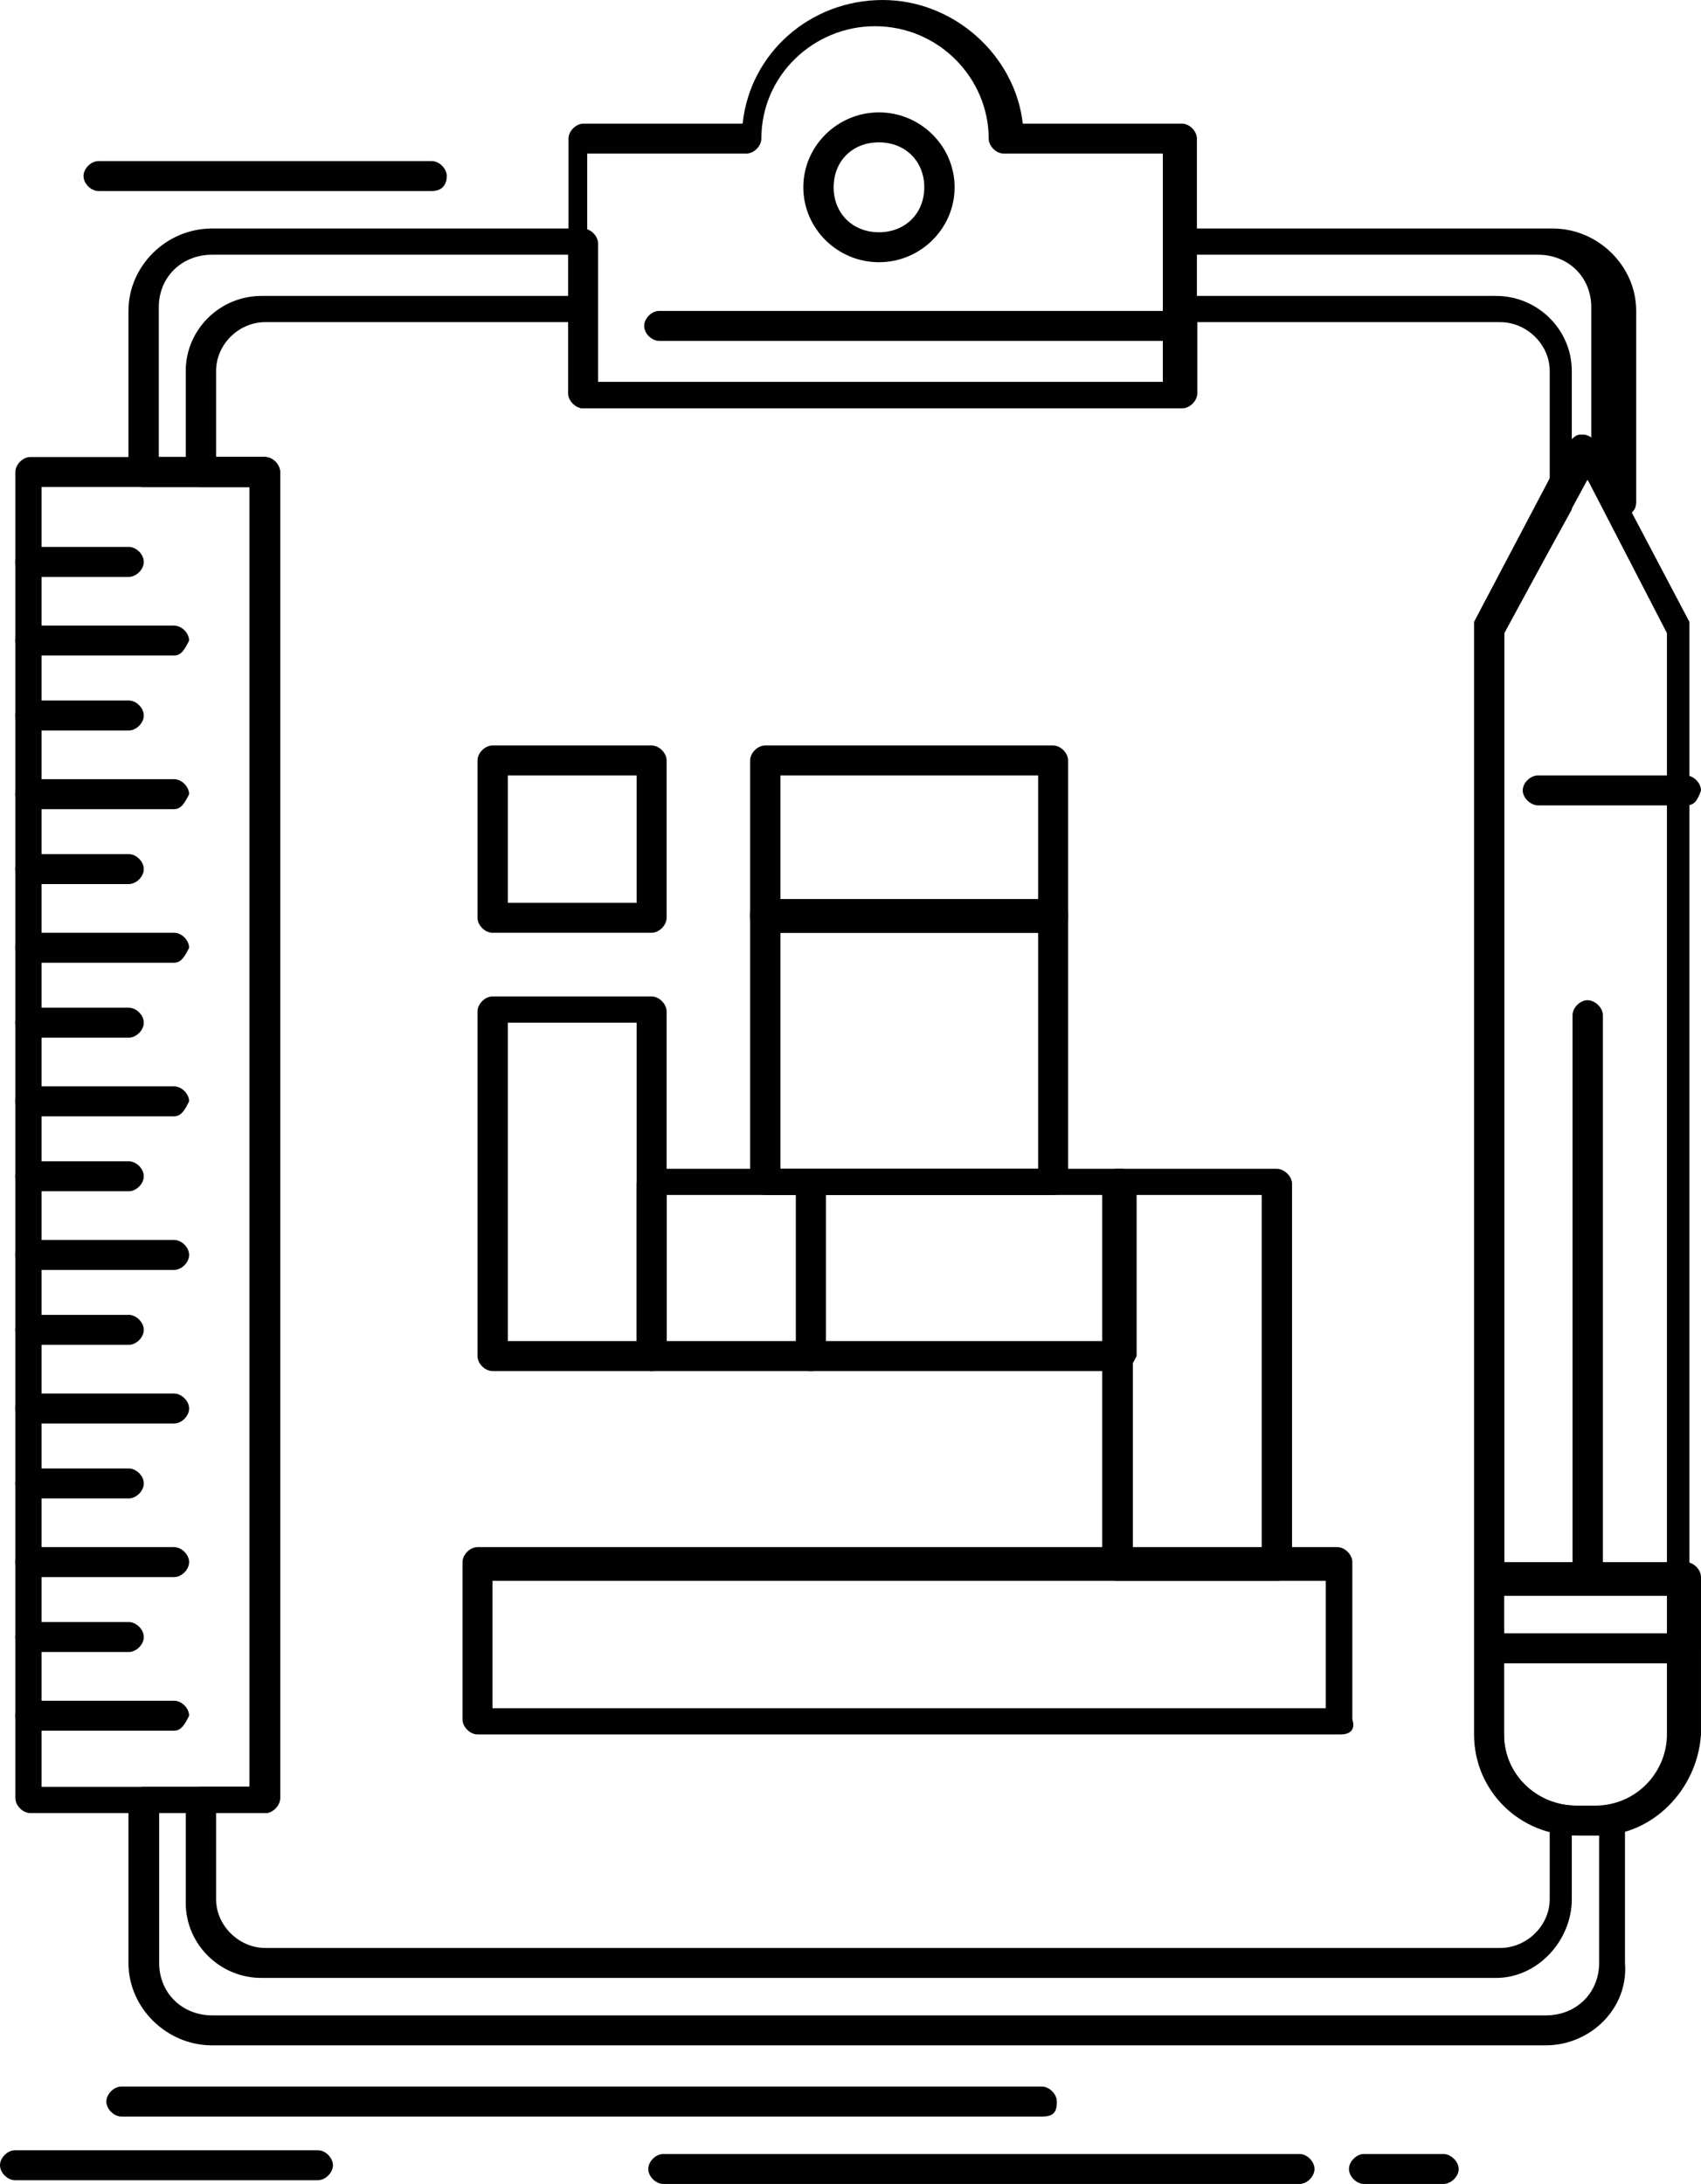
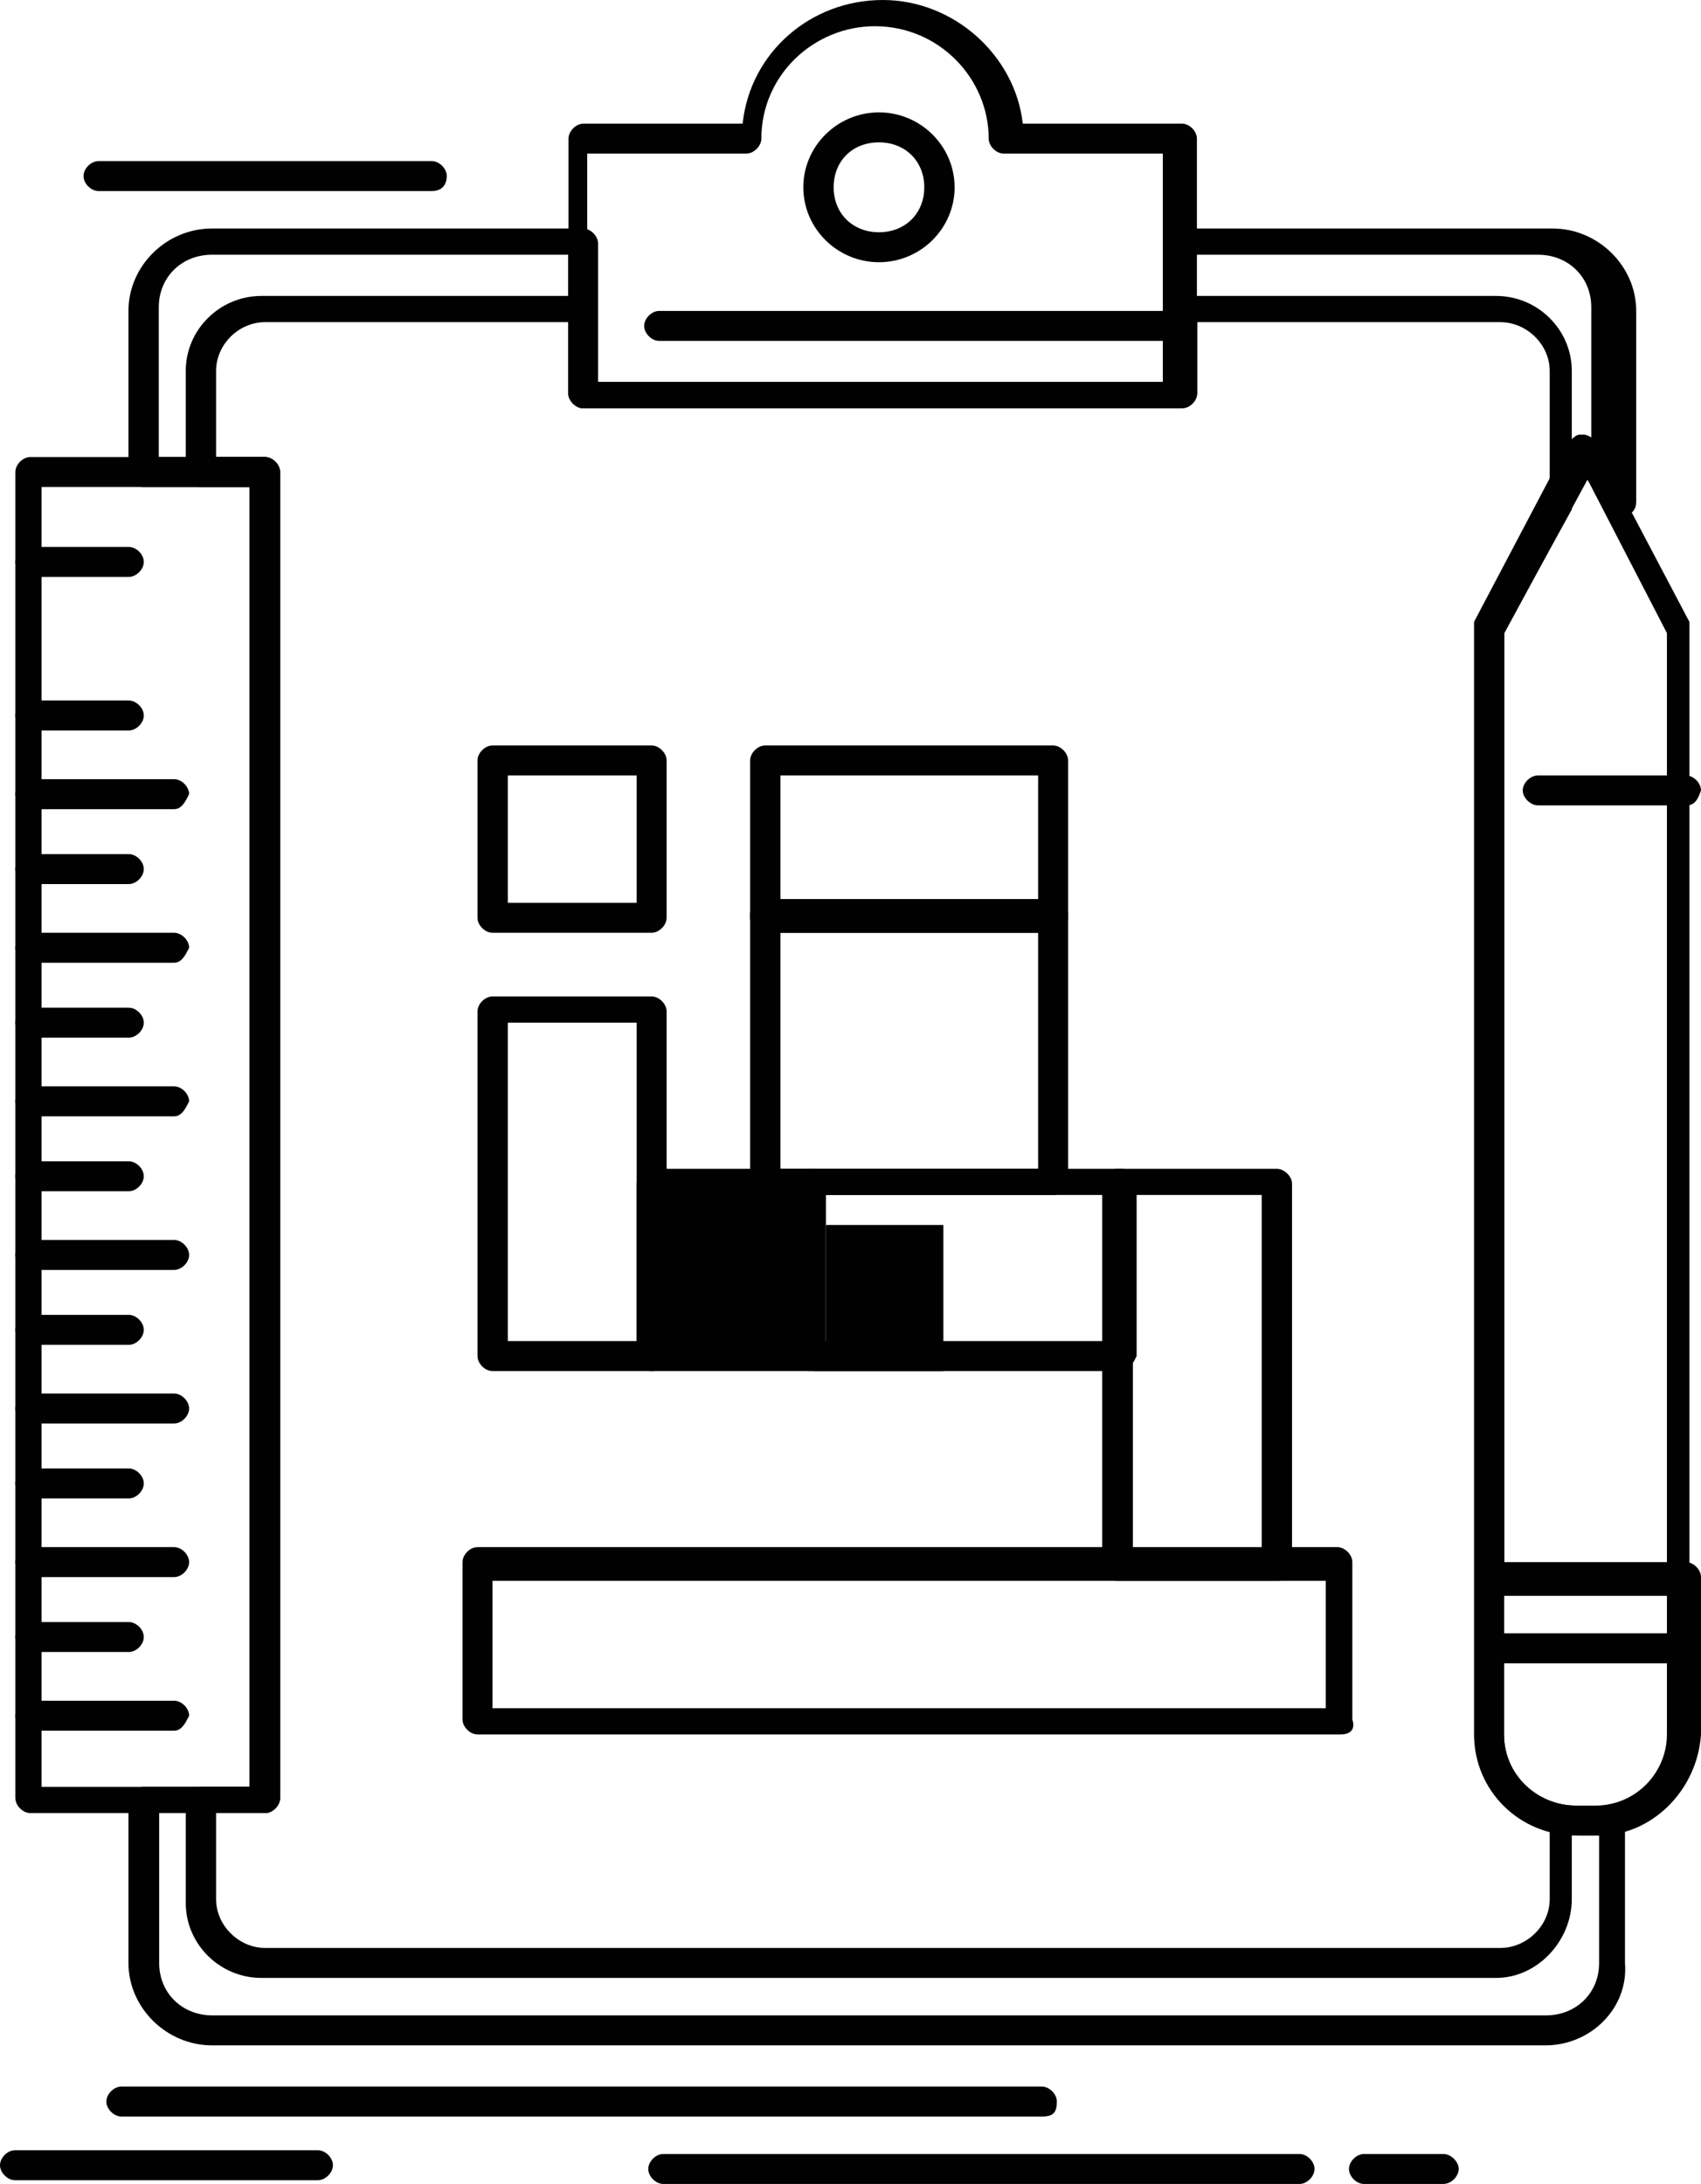
<svg xmlns="http://www.w3.org/2000/svg" id="Layer_2" data-name="Layer 2" viewBox="0 0 45.42 58.3">
  <defs>
    <style>
      .cls-1 {
        fill: #010101;
        stroke-width: 0px;
      }
    </style>
  </defs>
  <g id="_1" data-name="1">
    <g id="_460_Algorithm_process_scheme_work_workflow" data-name="460, Algorithm, process, scheme, work, workflow">
      <g>
        <path class="cls-1" d="M41.27,54.6H5.66c-1.21,0-2.23-1-2.23-2.2v-4.3c0-.2.2-.4.4-.4h2.83V13h-2.83c-.2,0-.4-.2-.4-.4v-4.3c0-1.2,1.01-2.2,2.23-2.2h9.91c.2,0,.4.2.4.4v3.7h15.17v-3.7c0-.2.2-.4.41-.4h9.91c1.21,0,2.23,1,2.23,2.2v5.1c0,.2-.1.3-.3.4-.2,0-.3,0-.4-.2l-.61-.8-2.22,4.1v29.4c0,1.1.91,1.9,1.92,1.9h.91c.1,0,.2,0,.3.1.1.1.1.2.1.3v3.8c.1,1.2-.91,2.2-2.12,2.2ZM4.25,48.4v4c0,.8.61,1.4,1.42,1.4h35.61c.81,0,1.42-.6,1.42-1.4v-3.4h-.61c-1.52,0-2.73-1.2-2.73-2.7v-29.7l2.53-4.8c.1-.1.2-.2.3-.2h0c.1,0,.3.1.3.2h0v-3.6c0-.8-.61-1.4-1.42-1.4h-9.51v3.7c0,.2-.2.4-.41.4h-15.58c-.2,0-.4-.2-.4-.4v-3.7H5.66c-.81,0-1.42.6-1.42,1.4v4h2.83c.2,0,.4.2.4.4v35.4c0,.2-.2.4-.4.4h-2.83Z" />
        <path class="cls-1" d="M31.46,10.9h-15.88c-.2,0-.4-.2-.4-.4V3.7c0-.2.2-.4.4-.4h4.25c.2-1.9,1.82-3.3,3.74-3.3s3.54,1.5,3.74,3.3h4.25c.2,0,.4.2.4.4v6.8c-.1.3-.3.4-.51.4ZM15.88,10.2h15.17v-6.1h-4.25c-.2,0-.4-.2-.4-.4,0-1.6-1.32-3-3.04-3-1.62,0-3.03,1.3-3.03,3,0,.2-.2.4-.4.4h-4.25v6.1h.2Z" />
        <path class="cls-1" d="M31.46,9.1h-13.86c-.2,0-.4-.2-.4-.4s.2-.4.4-.4h13.86c.2,0,.4.2.4.4s-.2.4-.4.4Z" />
        <path class="cls-1" d="M11.53,5.1H2.63c-.2,0-.4-.2-.4-.4s.2-.4.4-.4h8.9c.2,0,.4.2.4.4s-.1.4-.4.4Z" />
        <path class="cls-1" d="M39.96,52.8H6.98c-1.11,0-2.02-.9-2.02-2v-2.7c0-.2.2-.4.4-.4h1.32V13h-1.32c-.2,0-.4-.2-.4-.4v-2.7c0-1.1.91-2,2.02-2h8.5c.2,0,.4.2.4.4v1.9h15.17v-1.9c0-.2.2-.4.4-.4h8.5c1.11,0,2.02.9,2.02,2v3.7l-1.82,3.3v29.4c0,.9.61,1.7,1.52,1.9.2,0,.3.2.3.4v2.1c0,1.1-.91,2.1-2.02,2.1ZM5.77,48.4v2.3c0,.7.61,1.3,1.31,1.3h32.98c.71,0,1.32-.6,1.32-1.3v-1.9c-1.11-.4-1.82-1.4-1.82-2.5v-29.7l1.82-3.3v-3.4c0-.7-.61-1.3-1.32-1.3h-8.09v1.9c0,.2-.2.4-.4.4h-15.98c-.2,0-.4-.2-.4-.4v-1.9H7.08c-.71,0-1.31.6-1.31,1.3v2.3h1.31c.2,0,.4.2.4.4v35.4c0,.2-.2.4-.4.4h-1.31Z" />
        <path class="cls-1" d="M23.47,7c-1.11,0-2.02-.9-2.02-2s.91-2,2.02-2,2.02.9,2.02,2-.91,2-2.02,2ZM23.47,3.8c-.71,0-1.21.5-1.21,1.2s.51,1.2,1.21,1.2,1.21-.5,1.21-1.2-.51-1.2-1.21-1.2Z" />
        <path class="cls-1" d="M27.82,56.5H3.24c-.2,0-.4-.2-.4-.4s.2-.4.4-.4h24.58c.2,0,.4.2.4.4,0,.3-.1.4-.4.4Z" />
        <path class="cls-1" d="M34.7,58.3h-16.99c-.2,0-.4-.2-.4-.4s.2-.4.4-.4h16.99c.2,0,.4.2.4.4s-.2.4-.4.4Z" />
        <path class="cls-1" d="M38.54,58.3h-2.12c-.2,0-.4-.2-.4-.4s.2-.4.4-.4h2.12c.2,0,.41.2.41.4s-.2.4-.41.4Z" />
        <path class="cls-1" d="M8.5,58.2H.4c-.2,0-.4-.2-.4-.4s.2-.4.4-.4h8.09c.2,0,.4.2.4.4s-.2.4-.4.4Z" />
        <path class="cls-1" d="M17.4,24.9h-4.25c-.2,0-.4-.2-.4-.4v-4.2c0-.2.2-.4.4-.4h4.25c.2,0,.4.2.4.4v4.2c0,.2-.2.4-.4.4ZM13.56,24.1h3.44v-3.4h-3.44v3.4Z" />
        <path class="cls-1" d="M28.12,24.9h-7.69c-.2,0-.4-.2-.4-.4v-4.2c0-.2.2-.4.4-.4h7.69c.2,0,.4.2.4.4v4.2c0,.2-.2.4-.4.4ZM20.84,24.1h6.88v-3.4h-6.88v3.4Z" />
        <path class="cls-1" d="M17.4,36.6h-4.25c-.2,0-.4-.2-.4-.4v-9.2c0-.2.2-.4.4-.4h4.25c.2,0,.4.2.4.4v9.2c0,.2-.2.4-.4.4ZM13.56,35.8h3.44v-8.5h-3.44v8.5Z" />
        <path class="cls-1" d="M29.94,36.6h-8.29c-.2,0-.4-.2-.4-.4v-4.6c0-.2.2-.4.4-.4h8.29c.2,0,.41.2.41.4v4.6c-.1.2-.2.4-.41.4ZM22.05,35.8h7.49v-3.9h-7.49v3.9Z" />
        <path class="cls-1" d="M34.09,42.2h-4.25c-.2,0-.41-.2-.41-.4v-10.2c0-.2.2-.4.41-.4h4.25c.2,0,.41.2.41.4v10.2c0,.2-.1.4-.41.4ZM30.25,41.4h3.44v-9.5h-3.44v9.5Z" />
        <path class="cls-1" d="M35.81,46.3H12.75c-.2,0-.4-.2-.4-.4v-4.2c0-.2.2-.4.4-.4h22.96c.2,0,.4.2.4.4v4.2c.1.3-.1.4-.3.4ZM13.15,45.6h22.25v-3.4H13.15v3.4Z" />
-         <path class="cls-1" d="M21.65,36.6h-4.25c-.2,0-.4-.2-.4-.4v-4.6c0-.2.2-.4.4-.4h4.25c.2,0,.4.2.4.4v4.6c0,.2-.2.4-.4.4ZM17.8,35.8h3.54v-3.9h-3.54v3.9Z" />
+         <path class="cls-1" d="M21.65,36.6h-4.25c-.2,0-.4-.2-.4-.4v-4.6c0-.2.2-.4.4-.4h4.25c.2,0,.4.2.4.4v4.6c0,.2-.2.4-.4.4Zh3.54v-3.9h-3.54v3.9Z" />
        <path class="cls-1" d="M28.12,31.9h-7.69c-.2,0-.4-.2-.4-.4v-7.1c0-.2.2-.4.4-.4h7.69c.2,0,.4.2.4.4v7.2c0,.2-.2.3-.4.3ZM20.84,31.2h6.88v-6.3h-6.88v6.3Z" />
        <path class="cls-1" d="M45.02,42.5h-5.16c-.2,0-.41-.2-.41-.4v-25.5l2.53-4.8c.1-.1.2-.2.3-.2s.3.1.3.2l2.53,4.8v25.6c.2.2.1.3-.1.3ZM40.16,41.8h4.35v-24.9l-2.12-4.1-2.22,4.1v24.9h0Z" />
        <path class="cls-1" d="M45.02,44.4h-5.16c-.2,0-.41-.2-.41-.4v-1.9c0-.2.2-.4.41-.4h5.16c.2,0,.4.2.4.4v1.9c-.1.2-.2.4-.4.4ZM40.16,43.7h4.35v-1.1h-4.35v1.1Z" />
        <path class="cls-1" d="M42.69,49h-.51c-1.52,0-2.73-1.2-2.73-2.7v-2.3c0-.2.2-.4.41-.4h5.16c.2,0,.4.2.4.4v2.3c-.1,1.5-1.32,2.7-2.73,2.7ZM40.16,44.4v1.9c0,1.1.91,1.9,1.92,1.9h.51c1.11,0,1.92-.9,1.92-1.9v-1.9h-4.35Z" />
        <path class="cls-1" d="M45.02,21.5h-3.95c-.2,0-.41-.2-.41-.4s.2-.4.41-.4h3.95c.2,0,.4.2.4.4-.1.3-.2.4-.4.4Z" />
-         <path class="cls-1" d="M42.39,42.5c-.2,0-.4-.2-.4-.4v-15c0-.2.2-.4.4-.4s.41.2.41.4v15.1c0,.2-.2.3-.41.3Z" />
        <path class="cls-1" d="M7.08,48.4H.81c-.2,0-.4-.2-.4-.4V12.6c0-.2.2-.4.4-.4h6.27c.2,0,.4.2.4.4v35.4c0,.2-.2.4-.4.4ZM1.11,47.7h5.56V13H1.11v34.7Z" />
        <path class="cls-1" d="M3.44,15.4H.81c-.2,0-.4-.2-.4-.4s.2-.4.4-.4h2.63c.2,0,.4.2.4.4s-.2.4-.4.4Z" />
-         <path class="cls-1" d="M4.65,17.5H.81c-.2,0-.4-.2-.4-.4s.2-.4.4-.4h3.84c.2,0,.4.2.4.4-.1.2-.2.4-.4.4Z" />
        <path class="cls-1" d="M3.44,19.5H.81c-.2,0-.4-.2-.4-.4s.2-.4.4-.4h2.63c.2,0,.4.2.4.4s-.2.4-.4.4Z" />
        <path class="cls-1" d="M4.65,21.6H.81c-.2,0-.4-.2-.4-.4s.2-.4.4-.4h3.84c.2,0,.4.2.4.4-.1.2-.2.4-.4.4Z" />
        <path class="cls-1" d="M3.44,23.6H.81c-.2,0-.4-.2-.4-.4s.2-.4.4-.4h2.63c.2,0,.4.2.4.4s-.2.4-.4.4Z" />
        <path class="cls-1" d="M4.65,25.7H.81c-.2,0-.4-.2-.4-.4s.2-.4.4-.4h3.84c.2,0,.4.2.4.4-.1.2-.2.4-.4.4Z" />
        <path class="cls-1" d="M3.44,27.7H.81c-.2,0-.4-.2-.4-.4s.2-.4.4-.4h2.63c.2,0,.4.2.4.4s-.2.4-.4.4Z" />
        <path class="cls-1" d="M4.65,29.8H.81c-.2,0-.4-.2-.4-.4s.2-.4.4-.4h3.84c.2,0,.4.2.4.4-.1.2-.2.4-.4.4Z" />
        <path class="cls-1" d="M3.44,31.8H.81c-.2,0-.4-.2-.4-.4s.2-.4.4-.4h2.63c.2,0,.4.2.4.4s-.2.4-.4.4Z" />
        <path class="cls-1" d="M4.65,33.9H.81c-.2,0-.4-.2-.4-.4s.2-.4.4-.4h3.84c.2,0,.4.2.4.4s-.2.4-.4.4Z" />
        <path class="cls-1" d="M3.44,35.9H.81c-.2,0-.4-.2-.4-.4s.2-.4.4-.4h2.63c.2,0,.4.2.4.4s-.2.4-.4.4Z" />
        <path class="cls-1" d="M4.65,38H.81c-.2,0-.4-.2-.4-.4s.2-.4.4-.4h3.84c.2,0,.4.2.4.4s-.2.4-.4.4Z" />
        <path class="cls-1" d="M3.44,40H.81c-.2,0-.4-.2-.4-.4s.2-.4.4-.4h2.63c.2,0,.4.2.4.4s-.2.4-.4.4Z" />
        <path class="cls-1" d="M4.65,42.1H.81c-.2,0-.4-.2-.4-.4s.2-.4.4-.4h3.84c.2,0,.4.2.4.4s-.2.4-.4.4Z" />
        <path class="cls-1" d="M3.44,44.1H.81c-.2,0-.4-.2-.4-.4s.2-.4.4-.4h2.63c.2,0,.4.2.4.4s-.2.4-.4.4Z" />
        <path class="cls-1" d="M4.65,46.2H.81c-.2,0-.4-.2-.4-.4s.2-.4.4-.4h3.84c.2,0,.4.2.4.4-.1.2-.2.4-.4.4Z" />
      </g>
    </g>
  </g>
</svg>